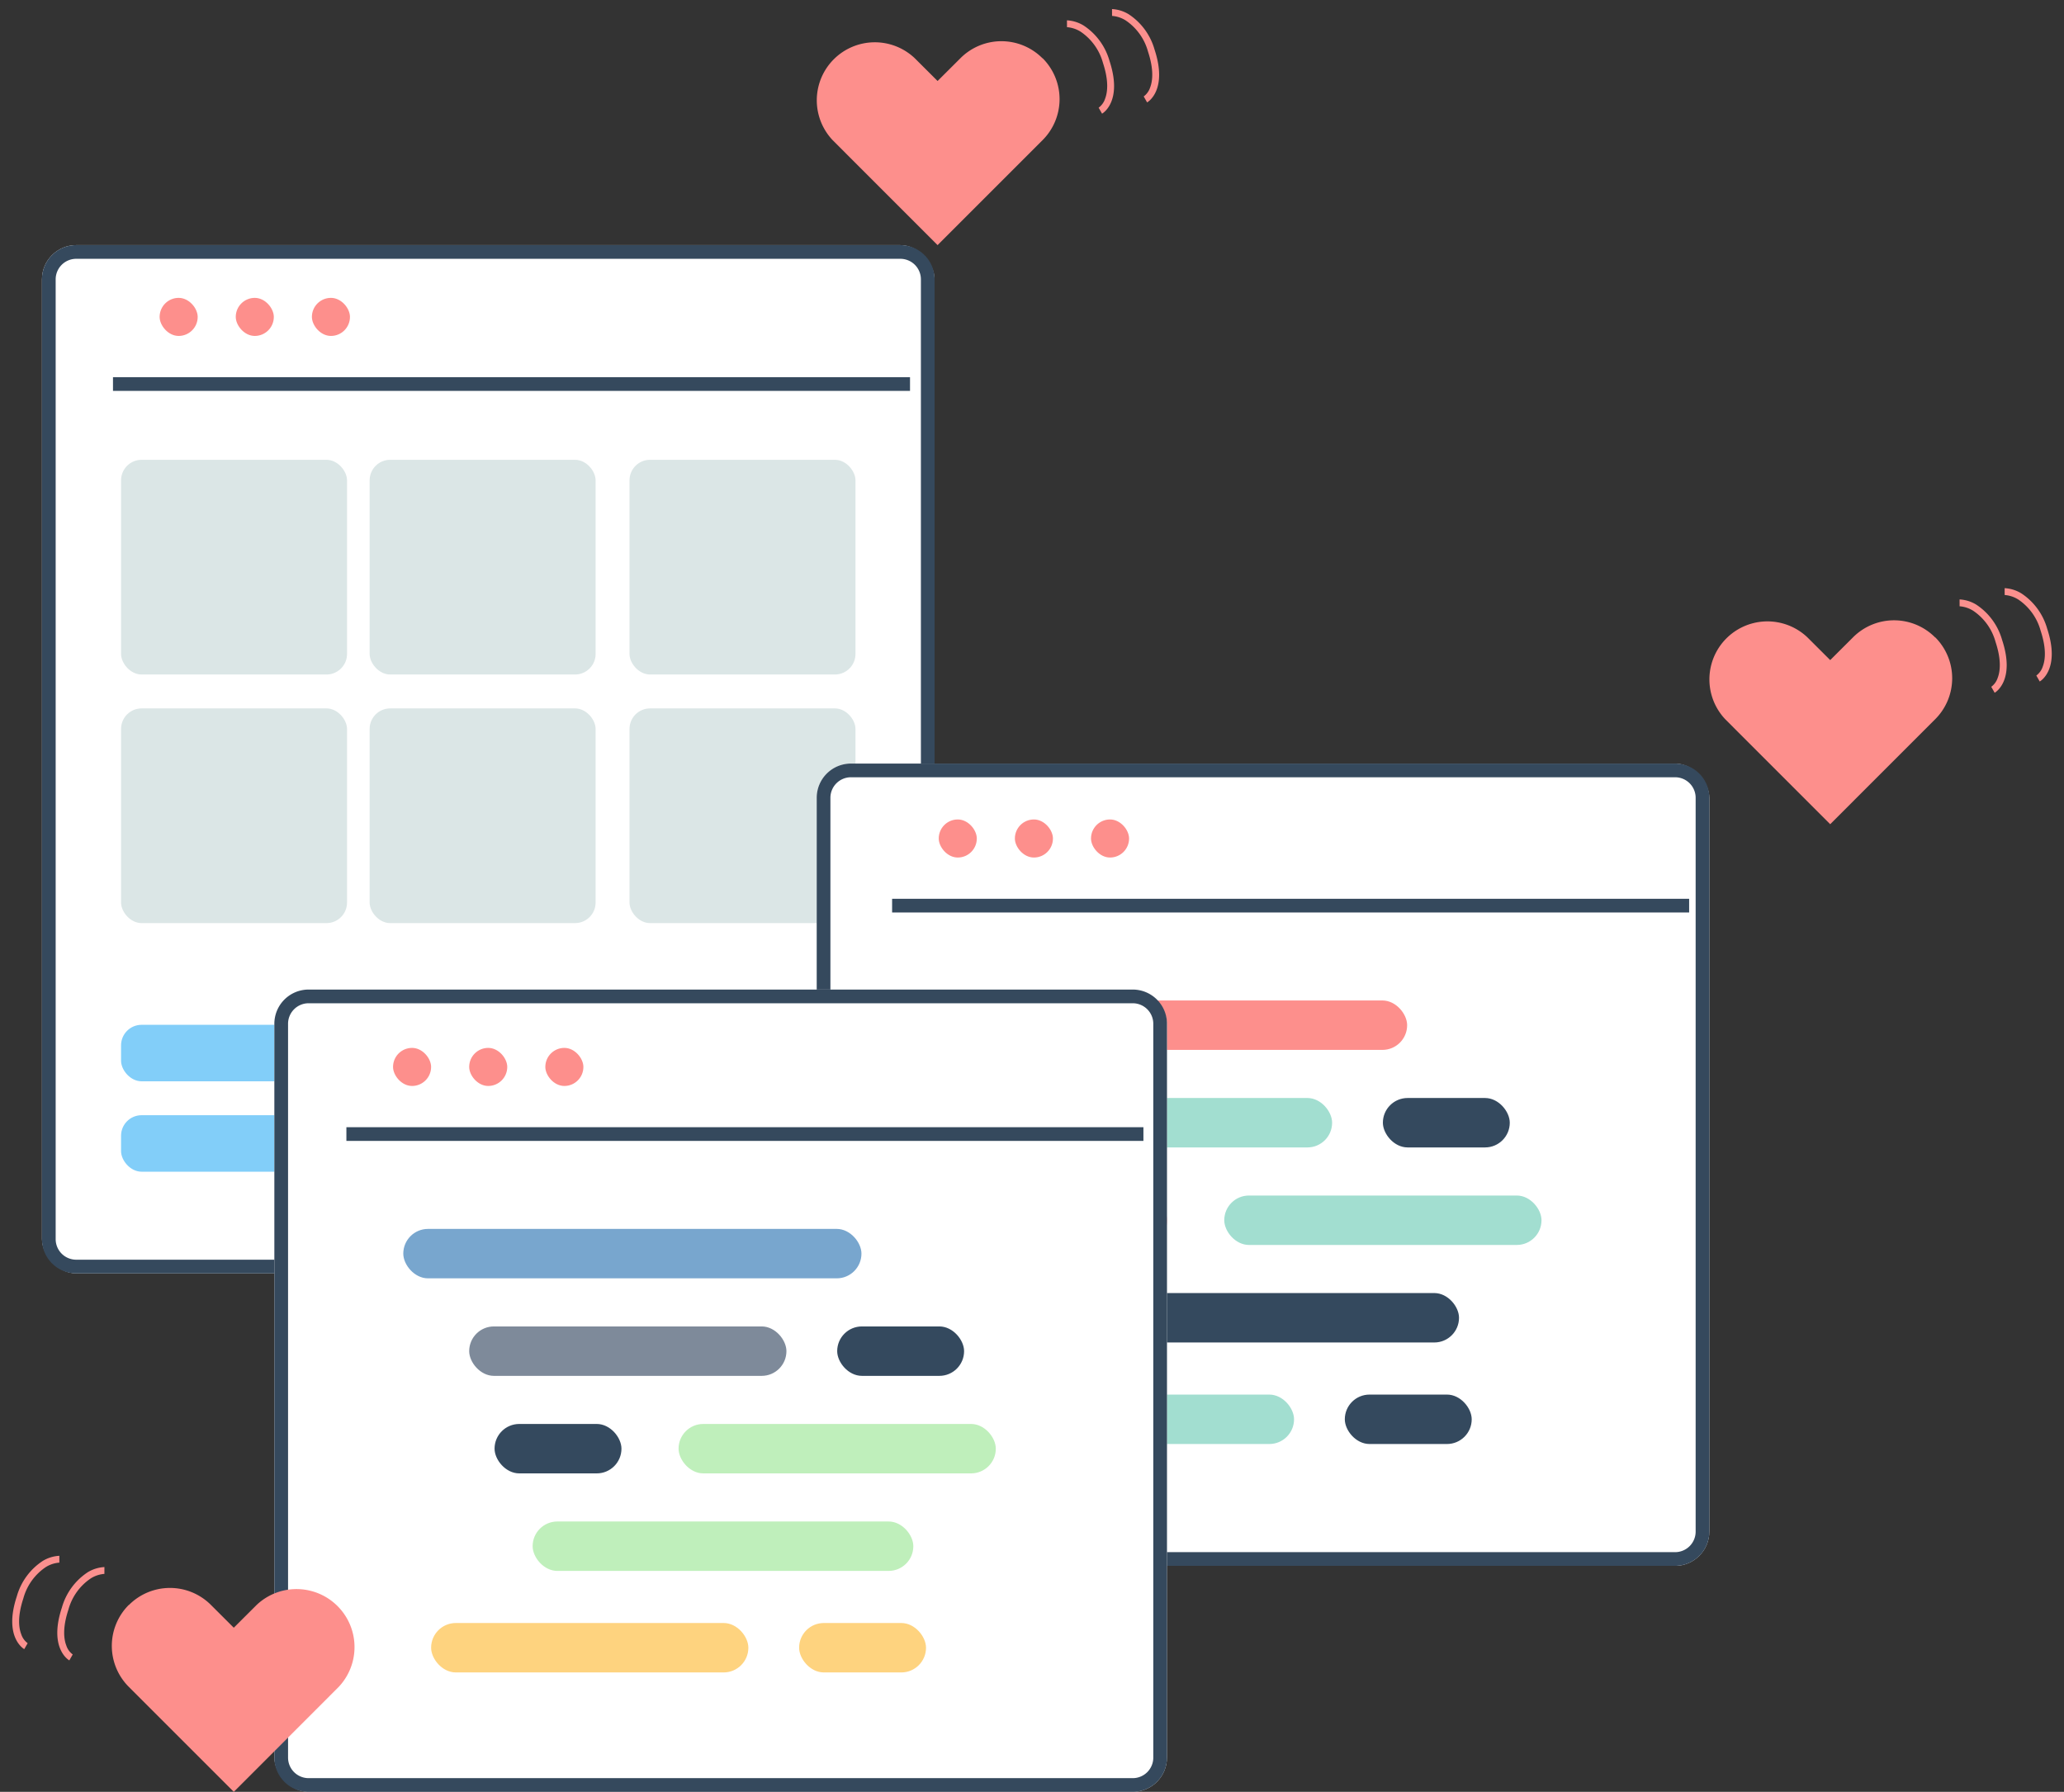
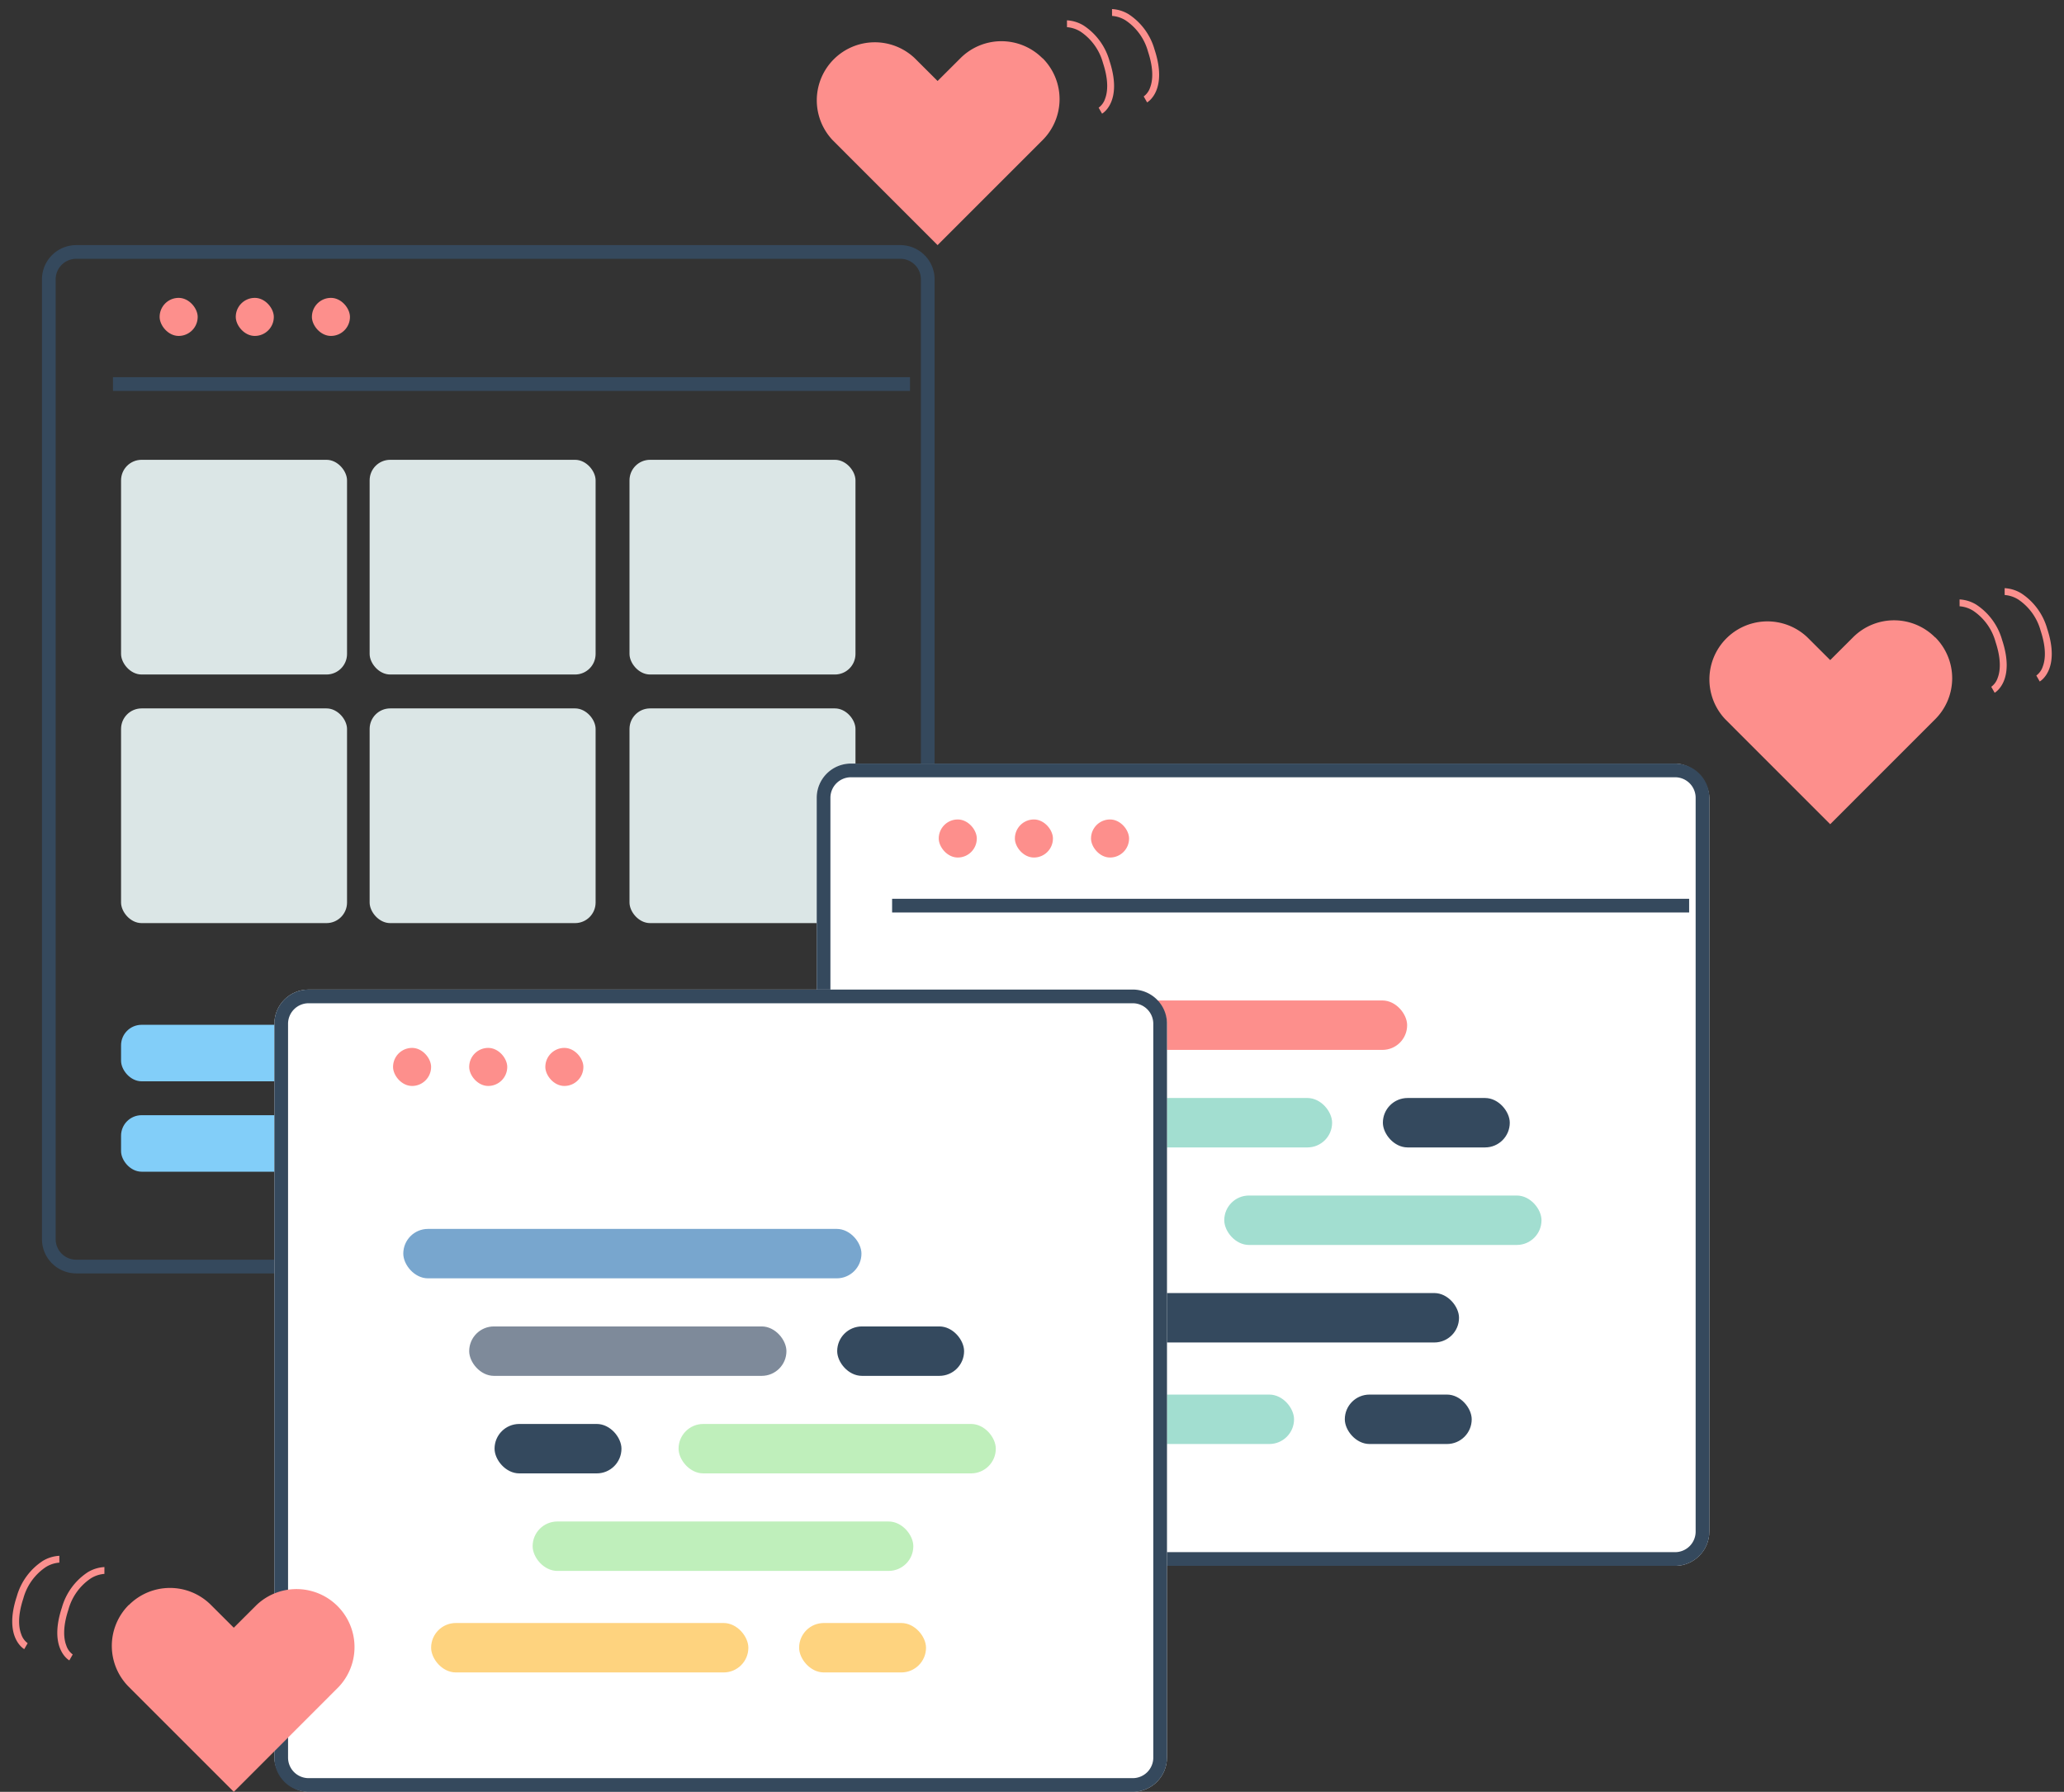
<svg xmlns="http://www.w3.org/2000/svg" width="301.286" height="261.614" viewBox="0 0 301.286 261.614">
  <rect x="0" y="0" width="301.286" height="261.614" fill="#333333" stroke="none" />
  <g transform="translate(0.643 0.616)">
    <g transform="translate(5.483 35.171)">
-       <rect width="130.296" height="150.132" rx="5" transform="translate(0 0)" fill="#fff" />
      <path d="M5,2A3,3,0,0,0,2,5V145.132a3,3,0,0,0,3,3H125.3a3,3,0,0,0,3-3V5a3,3,0,0,0-3-3H5M5,0H125.3a5,5,0,0,1,5,5V145.132a5,5,0,0,1-5,5H5a5,5,0,0,1-5-5V5A5,5,0,0,1,5,0Z" transform="translate(0 0)" fill="#35495d" />
      <path d="M24618.934,2547.169H24502.59v-2h116.344Z" transform="translate(-24492.223 -2525.886)" fill="#35495d" />
      <rect width="5.557" height="5.559" rx="2.779" transform="translate(17.174 7.702)" fill="#fd8f8c" />
      <rect width="5.557" height="5.559" rx="2.779" transform="translate(28.288 7.702)" fill="#fd8f8c" />
      <rect width="5.557" height="5.559" rx="2.779" transform="translate(39.402 7.702)" fill="#fd8f8c" />
      <rect width="32.986" height="31.346" rx="3" transform="translate(11.545 31.346)" fill="#dbe6e6" />
      <rect width="32.986" height="31.346" rx="3" transform="translate(11.545 67.642)" fill="#dbe6e6" />
      <rect width="32.986" height="31.346" rx="3" transform="translate(47.83 31.346)" fill="#dbe6e6" />
      <rect width="32.986" height="31.346" rx="3" transform="translate(47.83 67.642)" fill="#dbe6e6" />
      <rect width="32.986" height="31.346" rx="3" transform="translate(85.764 31.346)" fill="#dbe6e6" />
      <rect width="32.986" height="31.346" rx="3" transform="translate(85.764 67.642)" fill="#dbe6e6" />
      <rect width="107.206" height="8.249" rx="3" transform="translate(11.545 113.837)" fill="#82cef9" />
      <rect width="107.206" height="8.249" rx="3" transform="translate(11.545 127.035)" fill="#82cef9" />
    </g>
    <g transform="translate(118.575 0)">
      <g transform="translate(0 5.4)">
        <g transform="translate(0 0)">
          <path d="M36.757,11.272a8.449,8.449,0,0,0-11.951-.022l-.022.022-3.33,3.322-3.33-3.322A8.47,8.47,0,0,0,6.152,23.249l15.3,15.307L33.428,26.579h0l3.33-3.331A8.455,8.455,0,0,0,36.8,11.284.036.036,0,0,0,36.757,11.272Z" transform="translate(-3.81 -8.785)" fill="#fd8f8c" />
        </g>
      </g>
      <g transform="translate(36.53 0)">
        <path d="M.076,14.091-.076,13.1H-.082a2.642,2.642,0,0,0,1.348-.882c.652-.722,1.456-2.176,1.59-5A8.041,8.041,0,0,0,1.433,1.778,4.343,4.343,0,0,0-.177.467L.177-.468A5.2,5.2,0,0,1,2.17,1.1,9.14,9.14,0,0,1,3.855,7.267C3.561,13.488.218,14.069.076,14.091Z" transform="translate(0 2.853) rotate(-21)" fill="#fb908e" />
        <path d="M.076,14.091-.076,13.1H-.082a2.642,2.642,0,0,0,1.348-.882c.652-.722,1.456-2.176,1.59-5A8.041,8.041,0,0,0,1.433,1.778,4.343,4.343,0,0,0-.177.467L.177-.468A5.2,5.2,0,0,1,2.17,1.1,9.14,9.14,0,0,1,3.855,7.267C3.561,13.488.218,14.069.076,14.091Z" transform="translate(6.578 1.208) rotate(-21)" fill="#fb908e" />
      </g>
    </g>
    <g transform="translate(248.872 84.55)">
      <g transform="translate(0 5.4)">
        <g transform="translate(0 0)">
          <path d="M36.757,11.272a8.449,8.449,0,0,0-11.951-.022l-.022.022-3.33,3.322-3.33-3.322A8.47,8.47,0,0,0,6.152,23.249l15.3,15.307L33.428,26.579h0l3.33-3.331A8.455,8.455,0,0,0,36.8,11.284.036.036,0,0,0,36.757,11.272Z" transform="translate(-3.81 -8.785)" fill="#fd8f8c" />
        </g>
      </g>
      <g transform="translate(36.53 0)">
        <path d="M.076,14.091-.076,13.1H-.082a2.642,2.642,0,0,0,1.348-.882c.652-.722,1.456-2.176,1.59-5A8.041,8.041,0,0,0,1.433,1.778,4.343,4.343,0,0,0-.177.467L.177-.468A5.2,5.2,0,0,1,2.17,1.1,9.14,9.14,0,0,1,3.855,7.267C3.561,13.488.218,14.069.076,14.091Z" transform="translate(0 2.853) rotate(-21)" fill="#fb908e" />
        <path d="M.076,14.091-.076,13.1H-.082a2.642,2.642,0,0,0,1.348-.882c.652-.722,1.456-2.176,1.59-5A8.041,8.041,0,0,0,1.433,1.778,4.343,4.343,0,0,0-.177.467L.177-.468A5.2,5.2,0,0,1,2.17,1.1,9.14,9.14,0,0,1,3.855,7.267C3.561,13.488.218,14.069.076,14.091Z" transform="translate(6.578 1.208) rotate(-21)" fill="#fb908e" />
      </g>
    </g>
    <g transform="translate(118.574 110.866)">
      <rect width="130.296" height="117.136" rx="5" transform="translate(0 0)" fill="#fff" />
      <path d="M5,2A3,3,0,0,0,2,5V112.136a3,3,0,0,0,3,3H125.3a3,3,0,0,0,3-3V5a3,3,0,0,0-3-3H5M5,0H125.3a5,5,0,0,1,5,5V112.136a5,5,0,0,1-5,5H5a5,5,0,0,1-5-5V5A5,5,0,0,1,5,0Z" transform="translate(0 0)" fill="#35495d" />
      <path d="M24618.934,2547.169H24502.59v-2h116.344Z" transform="translate(-24491.584 -2525.426)" fill="#35495d" />
      <rect width="5.557" height="5.559" rx="2.779" transform="translate(17.812 8.161)" fill="#fd8f8c" />
      <rect width="5.557" height="5.559" rx="2.779" transform="translate(28.926 8.161)" fill="#fd8f8c" />
      <rect width="5.557" height="5.559" rx="2.779" transform="translate(40.04 8.161)" fill="#fd8f8c" />
      <rect width="66.88" height="7.217" rx="3.608" transform="translate(19.306 34.59)" fill="#fd8f8c" />
      <rect width="46.309" height="7.217" rx="3.608" transform="translate(28.926 48.829)" fill="#a2ded0" />
      <rect width="46.309" height="7.217" rx="3.608" transform="translate(23.369 92.13)" fill="#a2ded0" />
      <rect width="46.309" height="7.217" rx="3.608" transform="translate(59.49 63.068)" fill="#a2ded0" />
      <rect width="18.524" height="7.217" rx="3.608" transform="translate(82.644 48.829)" fill="#34495e" />
      <rect width="18.524" height="7.217" rx="3.608" transform="translate(77.087 92.13)" fill="#34495e" />
      <rect width="55.571" height="7.217" rx="3.608" transform="translate(38.188 77.307)" fill="#34495e" />
-       <rect width="18.524" height="7.217" rx="3.608" transform="translate(32.631 63.068)" fill="#fd8f8c" />
    </g>
    <g transform="translate(39.405 143.862)">
      <rect width="130.296" height="117.136" rx="5" transform="translate(0 0)" fill="#fff" />
      <path d="M5,2A3,3,0,0,0,2,5V112.136a3,3,0,0,0,3,3H125.3a3,3,0,0,0,3-3V5a3,3,0,0,0-3-3H5M5,0H125.3a5,5,0,0,1,5,5V112.136a5,5,0,0,1-5,5H5a5,5,0,0,1-5-5V5A5,5,0,0,1,5,0Z" transform="translate(0 0)" fill="#35495d" />
-       <path d="M24618.934,2547.169H24502.59v-2h116.344Z" transform="translate(-24492.074 -2525.071)" fill="#35495d" />
+       <path d="M24618.934,2547.169H24502.59h116.344Z" transform="translate(-24492.074 -2525.071)" fill="#35495d" />
      <rect width="5.557" height="5.559" rx="2.779" transform="translate(17.325 8.517)" fill="#fd8f8c" />
      <rect width="5.557" height="5.559" rx="2.779" transform="translate(28.44 8.517)" fill="#fd8f8c" />
      <rect width="5.557" height="5.559" rx="2.779" transform="translate(39.554 8.517)" fill="#fd8f8c" />
      <rect width="66.88" height="7.217" rx="3.608" transform="translate(18.82 34.946)" fill="#78a6ce" />
      <rect width="46.309" height="7.217" rx="3.608" transform="translate(28.44 49.185)" fill="#7e8a9a" />
      <rect width="46.309" height="7.217" rx="3.608" transform="translate(22.883 92.486)" fill="#fed37f" />
      <rect width="46.309" height="7.217" rx="3.608" transform="translate(59.003 63.424)" fill="#bfefbb" />
      <rect width="18.524" height="7.217" rx="3.608" transform="translate(82.158 49.185)" fill="#34495e" />
      <rect width="18.524" height="7.217" rx="3.608" transform="translate(76.601 92.486)" fill="#fed37f" />
      <rect width="55.571" height="7.217" rx="3.608" transform="translate(37.701 77.663)" fill="#bfefbb" />
      <rect width="18.524" height="7.217" rx="3.608" transform="translate(32.144 63.424)" fill="#34495e" />
    </g>
    <g transform="translate(0 225.827)">
      <g transform="translate(15.679 5.4)">
        <g transform="translate(0 0)">
          <path d="M6.31,11.272a8.449,8.449,0,0,1,11.951-.022l.022.022,3.33,3.322,3.33-3.322A8.47,8.47,0,0,1,36.915,23.248l-15.3,15.307L9.64,26.579h0L6.31,23.248a8.455,8.455,0,0,1-.041-11.965A.036.036,0,0,1,6.31,11.272Z" transform="translate(-3.809 -8.785)" fill="#fd8f8c" />
        </g>
      </g>
      <g transform="translate(0 0)">
        <path d="M.177,14.065,0,13.6l-.178-.467a4.343,4.343,0,0,0,1.609-1.311A8.041,8.041,0,0,0,2.856,6.377c-.133-2.827-.938-4.28-1.59-5A2.642,2.642,0,0,0-.082.493h.006L.076-.494c.142.022,3.486.6,3.779,6.824A9.14,9.14,0,0,1,2.17,12.5,5.2,5.2,0,0,1,.177,14.065Z" transform="translate(9.725 15.546) rotate(-159)" fill="#fb908e" />
        <path d="M.177,14.065,0,13.6l-.178-.467a4.343,4.343,0,0,0,1.609-1.311A8.041,8.041,0,0,0,2.856,6.377c-.133-2.827-.938-4.28-1.59-5A2.642,2.642,0,0,0-.082.493h.006L.076-.494c.142.022,3.486.6,3.779,6.824A9.14,9.14,0,0,1,2.17,12.5,5.2,5.2,0,0,1,.177,14.065Z" transform="translate(3.147 13.902) rotate(-159)" fill="#fb908e" />
      </g>
    </g>
  </g>
</svg>